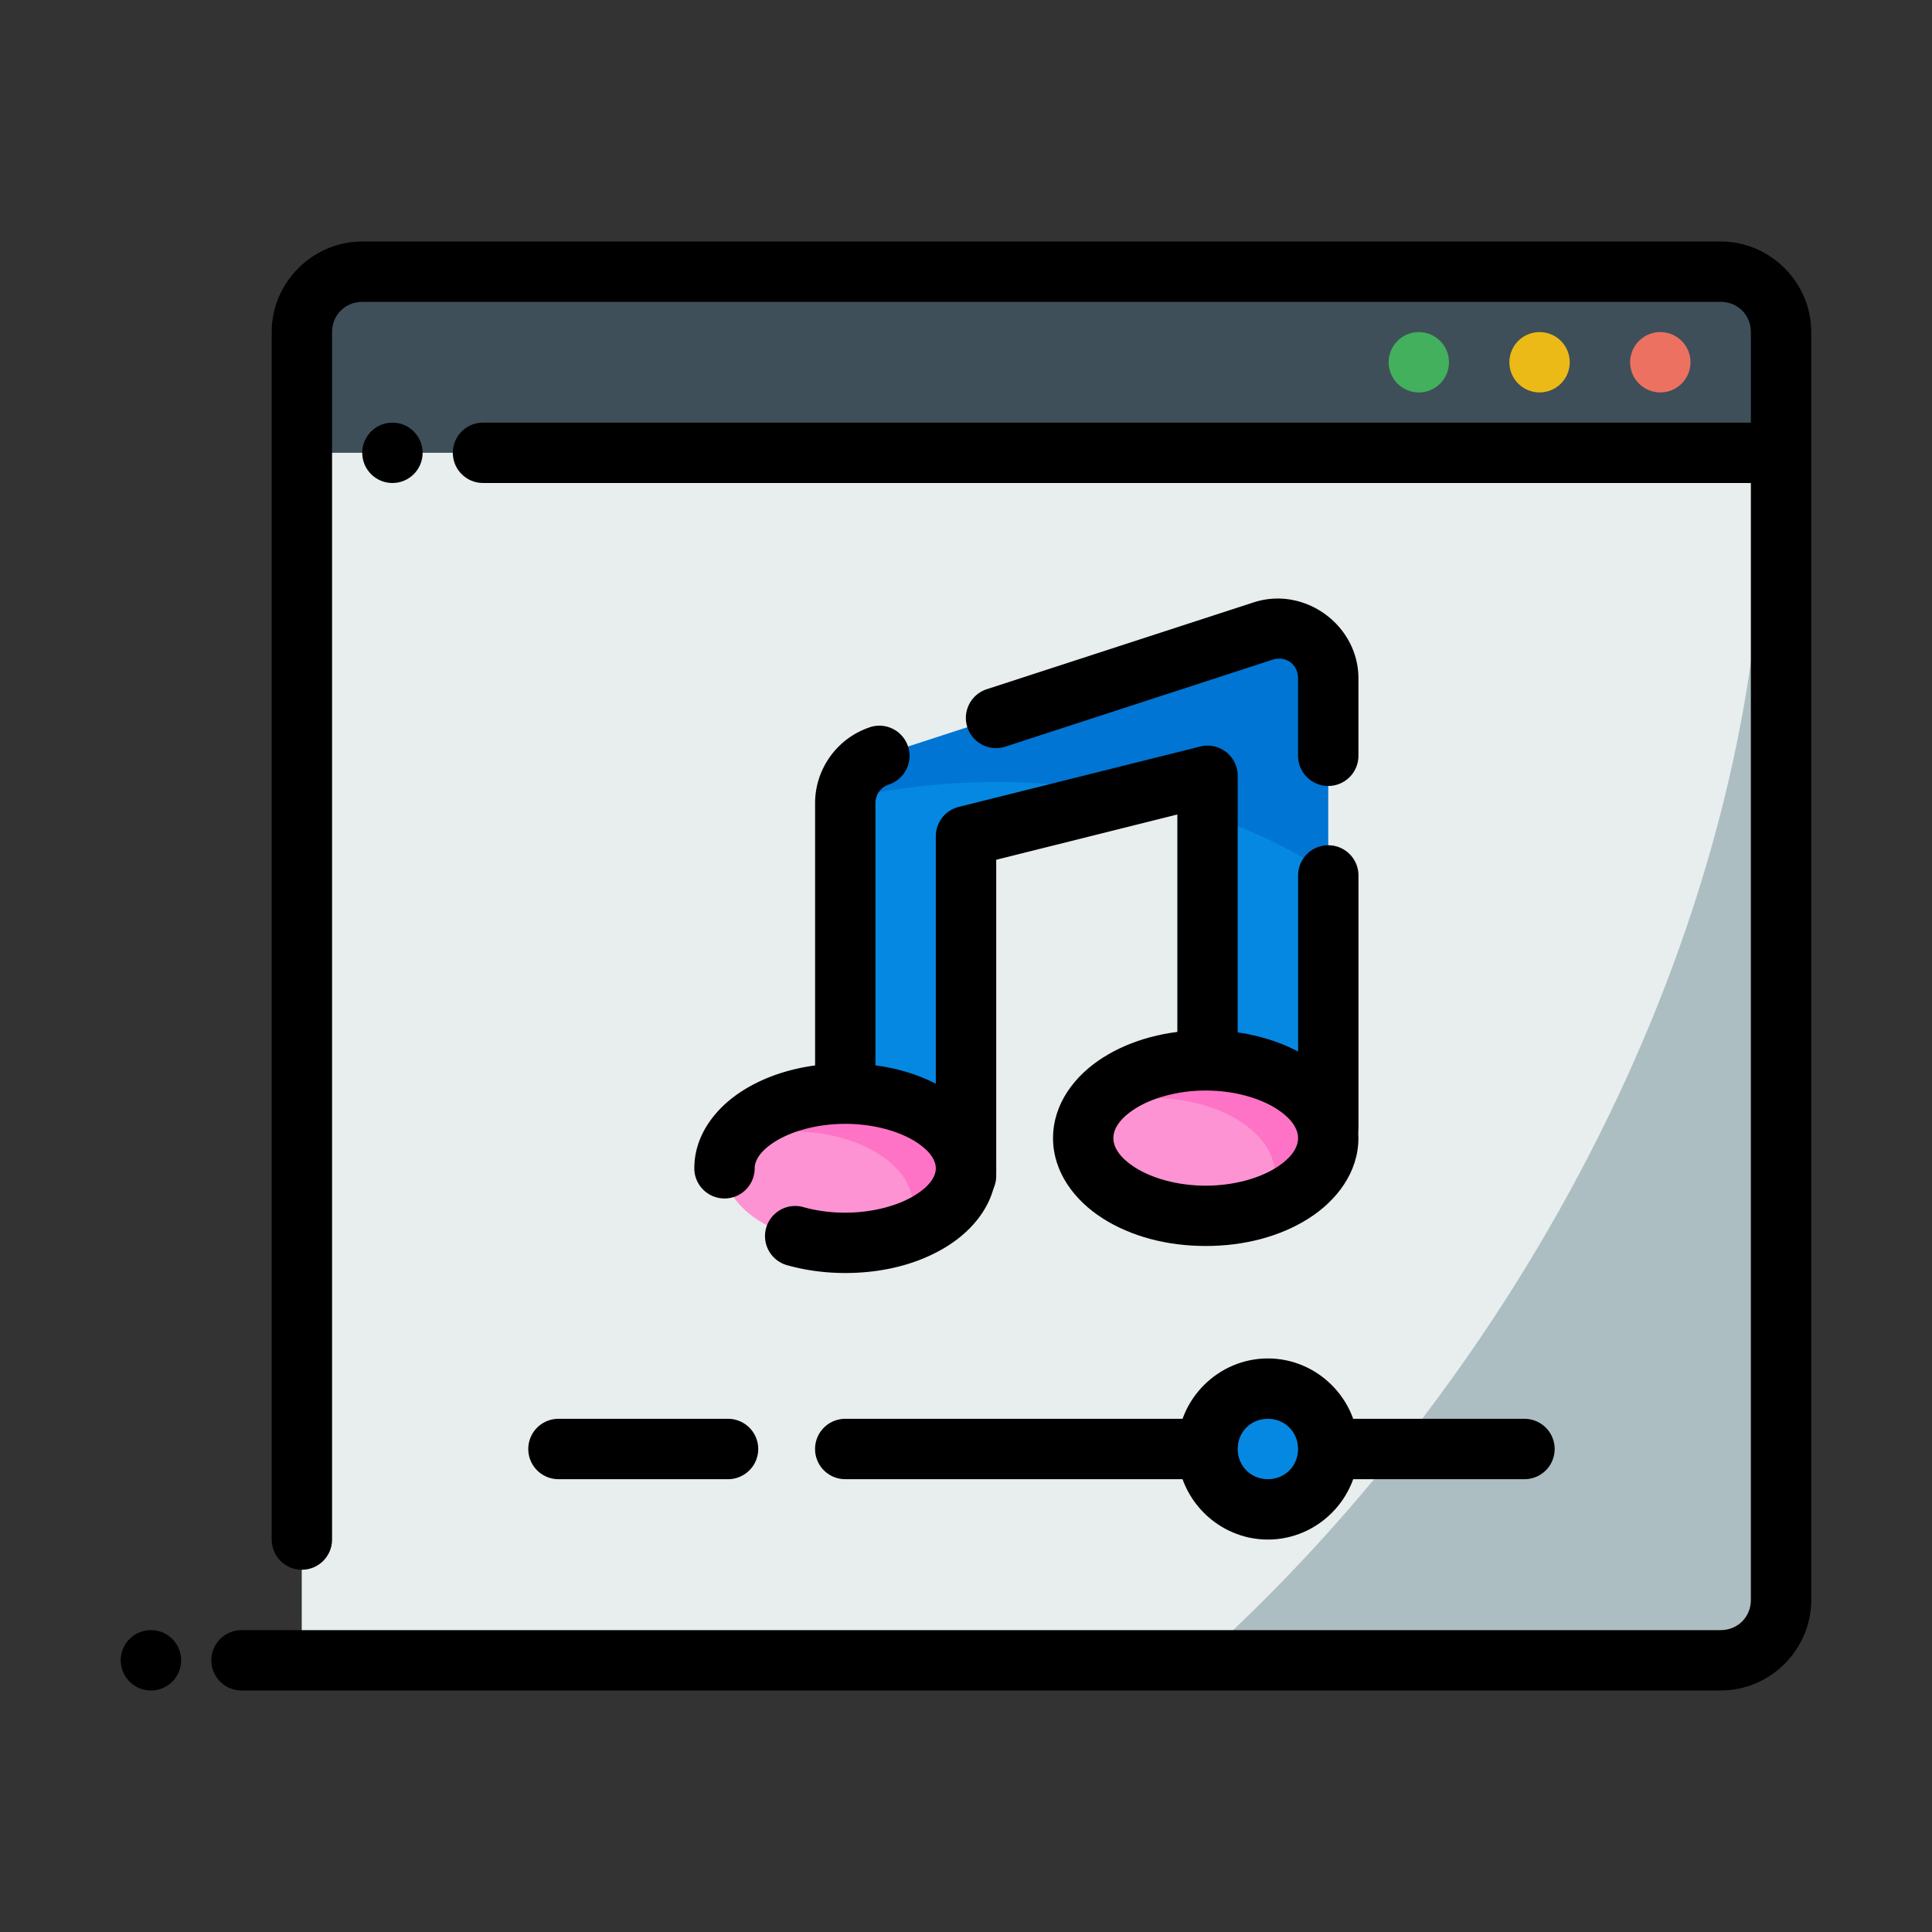
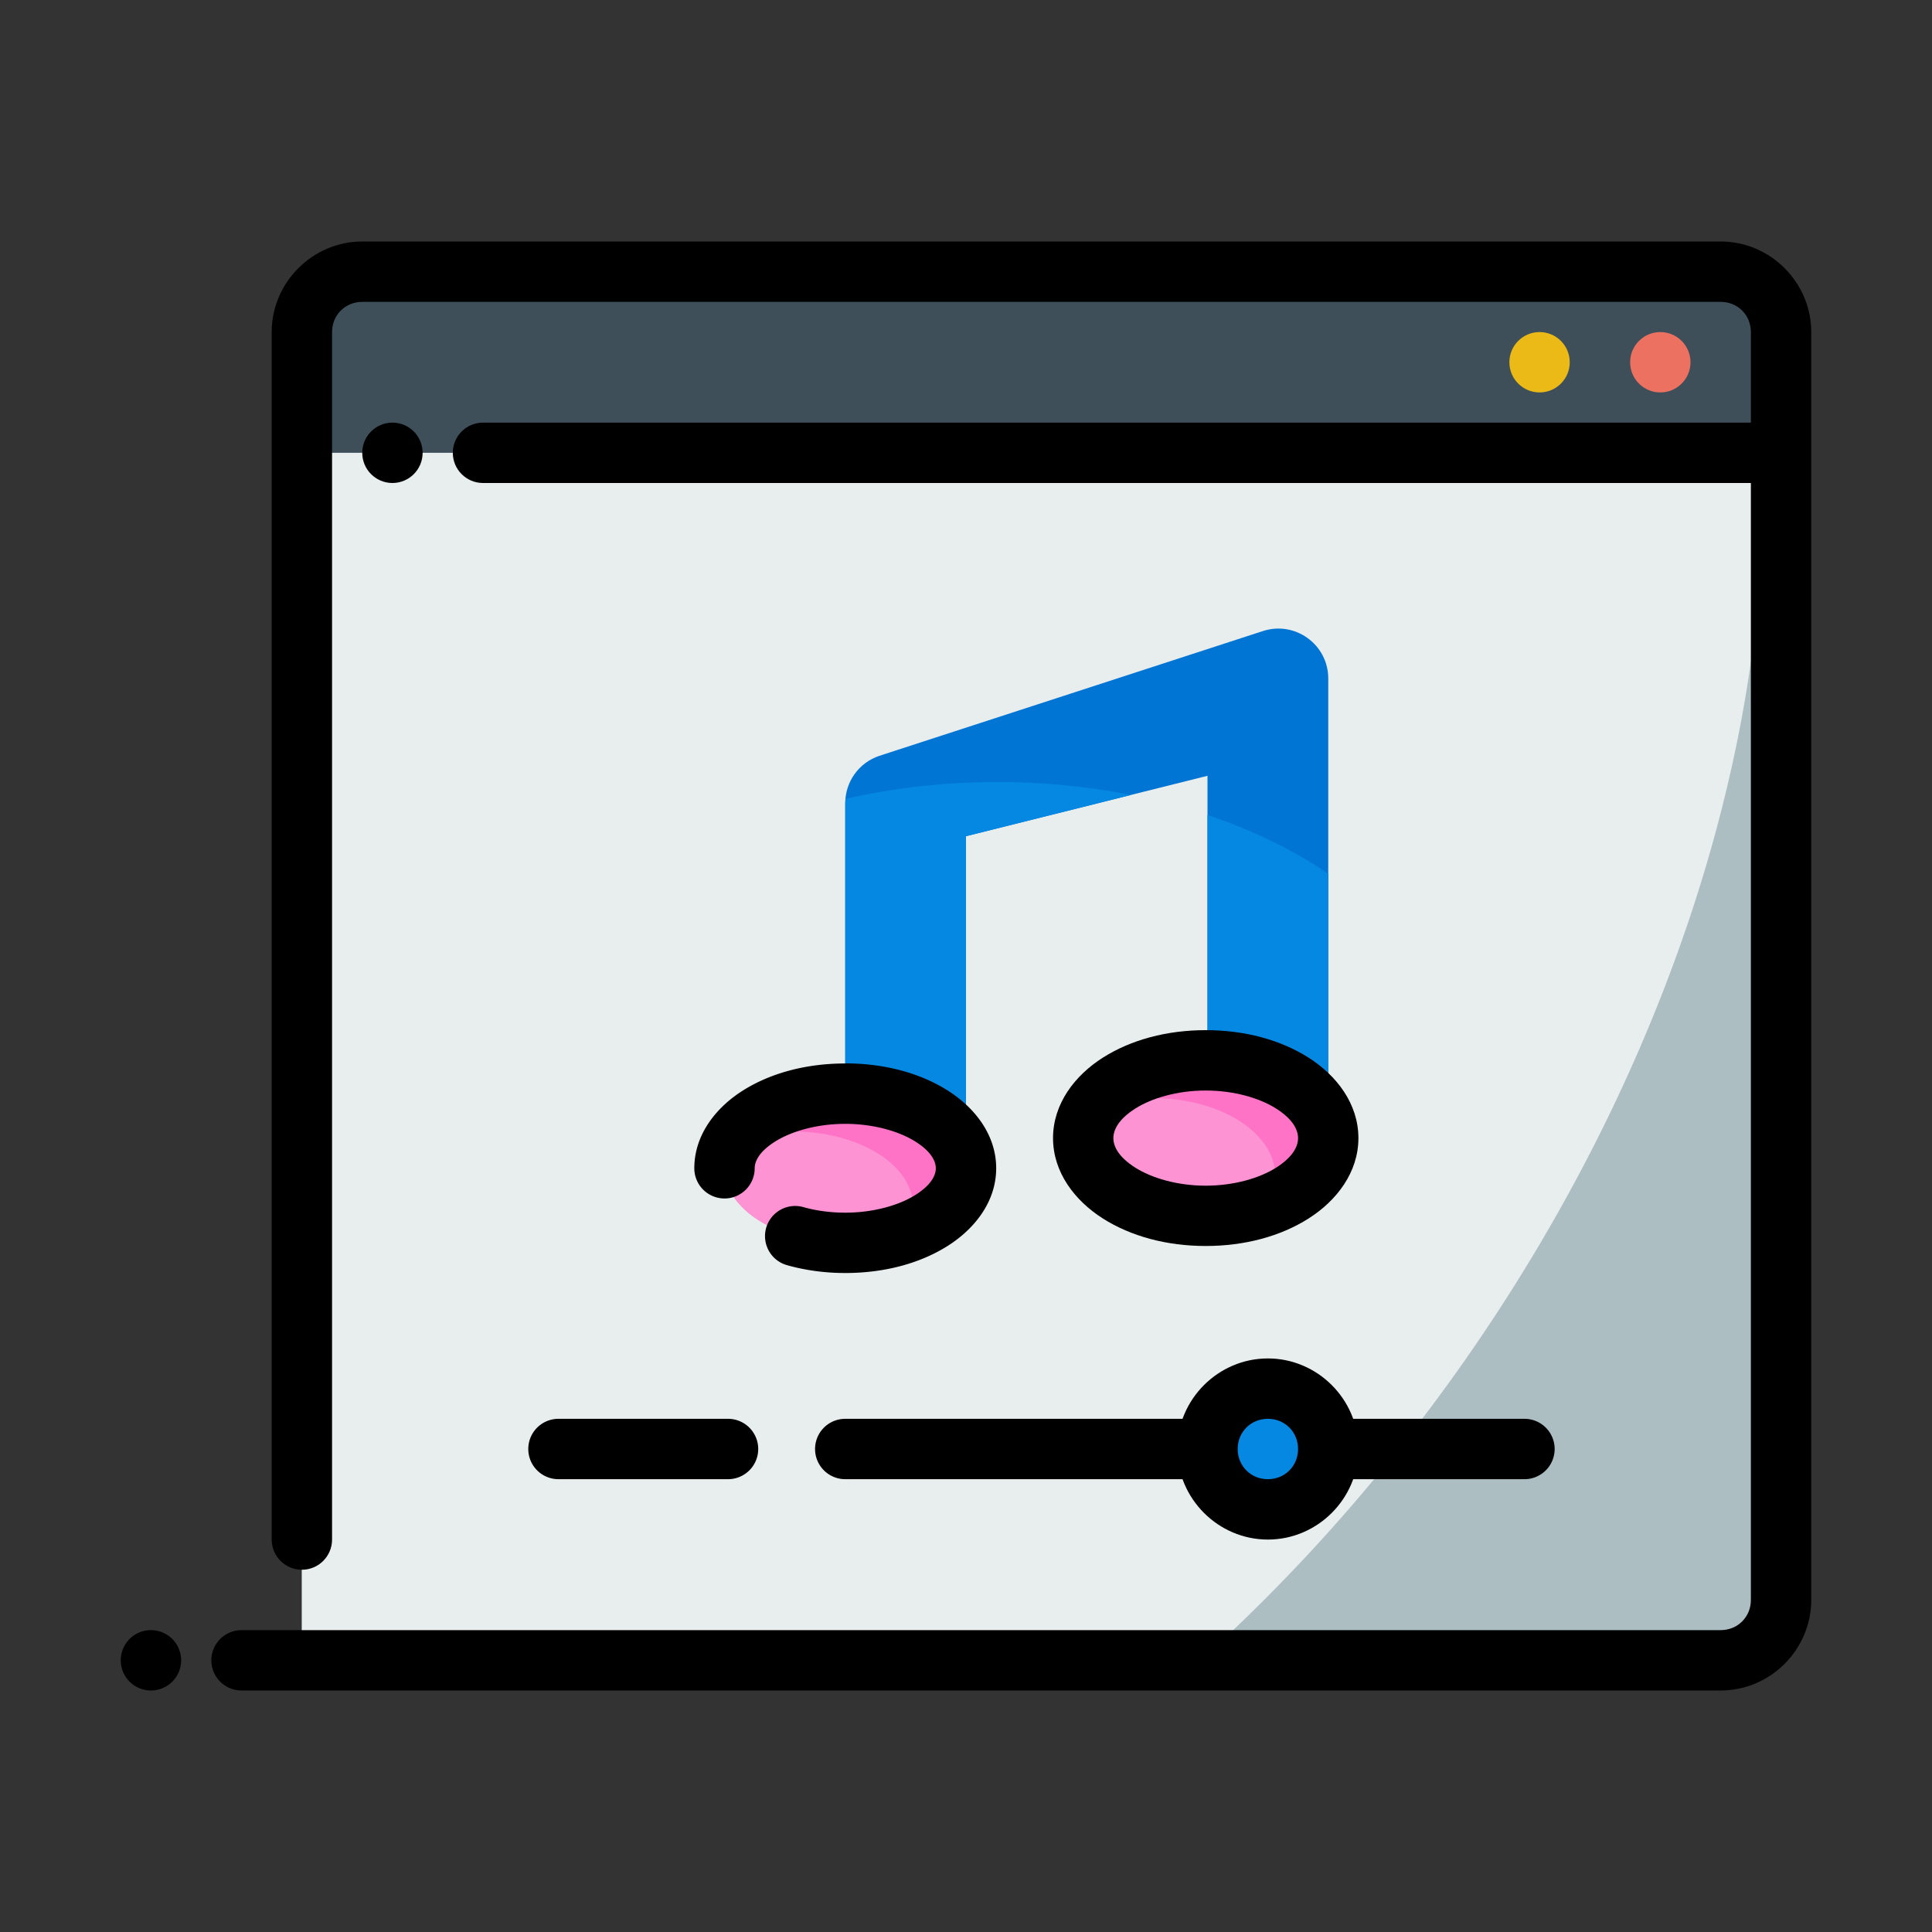
<svg xmlns="http://www.w3.org/2000/svg" width="800px" height="800px" viewBox="0 0 64 64" id="svg5" version="1.1" xml:space="preserve">
  <rect x="0" y="0" width="64" height="64" fill="#333333" stroke="none" />
  <defs id="defs2" />
  <g id="layer1" transform="translate(-384,-576)">
    <path d="m 394,585 h 49 v 6 h -49 z" id="path61078" style="fill:#3e4f59;fill-opacity:1;fill-rule:evenodd;stroke-width:2;stroke-linecap:round;stroke-linejoin:round;stroke-miterlimit:4.1" />
    <path d="m 394,591 h 49 v 40 h -49 z" id="path61080" style="fill:#acbec2;fill-opacity:1;fill-rule:evenodd;stroke-width:2;stroke-linecap:round;stroke-linejoin:round;stroke-miterlimit:4.1" />
    <path d="m 394,591 v 40 h 29.77 a 28.484,41.393 35.599 0 0 18.625,-40 z" id="path61082" style="fill:#e8edee;fill-opacity:1;fill-rule:evenodd;stroke:none;stroke-width:2;stroke-linecap:round;stroke-linejoin:round;stroke-miterlimit:4.1" />
    <path d="m 396,584 c -1.645,0 -3,1.355 -3,3 v 40 c 0,0.552 0.448,1 1,1 0.552,0 1,-0.448 1,-1 v -40 c 0,-0.564 0.436,-1 1,-1 h 45 c 0.564,0 1,0.436 1,1 v 3 h -42 c -0.552,0 -1,0.448 -1,1 0,0.552 0.448,1 1,1 h 42 v 37 c 0,0.564 -0.436,1 -1,1 h -49 c -0.552,0 -1,0.448 -1,1 0,0.552 0.448,1 1,1 h 49 c 1.645,0 3,-1.355 3,-3 0,-14 0,-28 0,-42 0,-1.645 -1.355,-3 -3,-3 z" id="path61084" style="color:#000000;fill:#000000;fill-rule:evenodd;stroke-linecap:round;stroke-linejoin:round;stroke-miterlimit:4.1" />
    <path d="m 439,587 c -0.552,0 -1,0.448 -1,1 0,0.552 0.448,1 1,1 0.552,0 1,-0.448 1,-1 0,-0.552 -0.448,-1 -1,-1 z" id="path61086" style="color:#000000;fill:#ed7161;fill-opacity:1;fill-rule:evenodd;stroke-linecap:round;stroke-linejoin:round;stroke-miterlimit:4.1;-inkscape-stroke:none" />
    <path d="m 435,587 c -0.552,0 -1,0.448 -1,1 0,0.552 0.448,1 1,1 0.552,0 1,-0.448 1,-1 0,-0.552 -0.448,-1 -1,-1 z" id="path61088" style="color:#000000;fill:#ecba16;fill-opacity:1;fill-rule:evenodd;stroke-linecap:round;stroke-linejoin:round;stroke-miterlimit:4.1;-inkscape-stroke:none" />
-     <path d="m 431,587 c -0.552,0 -1,0.448 -1,1 0,0.552 0.448,1 1,1 0.552,0 1,-0.448 1,-1 0,-0.552 -0.448,-1 -1,-1 z" id="path61090" style="color:#000000;fill:#42b05c;fill-opacity:1;fill-rule:evenodd;stroke-linecap:round;stroke-linejoin:round;stroke-miterlimit:4.1;-inkscape-stroke:none" />
    <path d="m 389,630 a 1,1 0 0 0 -1,1 1,1 0 0 0 1,1 1,1 0 0 0 1,-1 1,1 0 0 0 -1,-1 z" id="path61092" style="color:#000000;fill:#000000;fill-rule:evenodd;stroke-linecap:round;stroke-linejoin:round;stroke-miterlimit:4.1;-inkscape-stroke:none" />
    <path d="m 397,590 c -0.552,0 -1,0.448 -1,1 0,0.552 0.448,1 1,1 0.552,0 1,-0.448 1,-1 0,-0.552 -0.448,-1 -1,-1 z" id="path61094" style="color:#000000;fill:#000000;fill-rule:evenodd;stroke-linecap:round;stroke-linejoin:round;stroke-miterlimit:4.1;-inkscape-stroke:none" />
    <path d="m 428,613.345 v -8.265 -6.605 c -5.8e-4,-1.127 -1.105,-1.923 -2.175,-1.567 l -12.696,4.13 c -0.674,0.225 -1.129,0.856 -1.129,1.567 v 12.345 h 4 v -11.251 l 8,-2 v 11.645 z" id="path9700" style="color:#000000;fill:#0075d3;fill-opacity:1;fill-rule:evenodd;stroke:none;stroke-width:2;stroke-linecap:round;stroke-linejoin:round;stroke-miterlimit:4.1;stroke-dasharray:none;stroke-opacity:1" />
    <path d="m 417,601.904 a 14.891,9.325 0 0 0 -4.988,0.559 c -0.004,0.048 -0.012,0.094 -0.012,0.143 v 12.346 h 4 v -11.25 l 5.467,-1.367 A 14.891,9.325 0 0 0 417,601.904 Z M 424,603 v 10.346 h 4 v -8.266 -0.133 A 14.891,9.325 0 0 0 424,603 Z" id="path55455" style="fill:#0588e2;fill-opacity:1;fill-rule:evenodd;stroke:none;stroke-width:2;stroke-linecap:round;stroke-linejoin:round;stroke-miterlimit:4.1" />
    <g id="path3729-3">
      <path d="m 402.5,623 a 1,1 0 0 0 -1,1 1,1 0 0 0 1,1 h 5.617 a 1,1 0 0 0 1,-1 1,1 0 0 0 -1,-1 z m 9.5,0 a 1,1 0 0 0 -1,1 1,1 0 0 0 1,1 h 22.5 a 1,1 0 0 0 1,-1 1,1 0 0 0 -1,-1 z" id="path19480" style="color:#000000;fill:#000000;fill-rule:evenodd;stroke-linecap:round;stroke-linejoin:round;stroke-miterlimit:4.1;-inkscape-stroke:none" />
    </g>
    <path d="m 428,624 a 2,2 0 0 1 -2,2 2,2 0 0 1 -2,-2 2,2 0 0 1 2,-2 2,2 0 0 1 2,2 z" id="path19470" style="color:#000000;fill:#0588e2;fill-opacity:1;fill-rule:evenodd;stroke-width:2;stroke-linecap:round;stroke-linejoin:round;stroke-miterlimit:4.1;-inkscape-stroke:none" />
    <path d="m 426,621 c -1.645,0 -3,1.355 -3,3 0,1.645 1.355,3 3,3 1.645,0 3,-1.355 3,-3 0,-1.645 -1.355,-3 -3,-3 z m 0,2 c 0.564,0 1,0.436 1,1 0,0.564 -0.436,1 -1,1 -0.564,0 -1,-0.436 -1,-1 0,-0.564 0.436,-1 1,-1 z" id="path19472" style="color:#000000;fill:#000000;fill-rule:evenodd;stroke-linecap:round;stroke-linejoin:round;stroke-miterlimit:4.1;-inkscape-stroke:none" />
-     <path d="m 426.768,595.865 c -0.406,-0.07 -0.836,-0.045 -1.258,0.096 l -8.824,2.871 a 1,1 0 0 0 -0.641,1.26 1,1 0 0 0 1.26,0.641 l 8.83,-2.873 a 1,1 0 0 0 0.006,-0.002 c 0.45,-0.15 0.859,0.145 0.859,0.619 v 2.559 a 1,1 0 0 0 1,1 1,1 0 0 0 1,-1 v -2.559 a 1,1 0 0 0 0,-0.002 c -6.9e-4,-1.335 -1.013,-2.399 -2.232,-2.609 z m -13.955,4.227 c -1.079,0.36 -1.812,1.377 -1.812,2.514 v 12.346 a 1,1 0 0 0 1,1 h 4 a 1,1 0 0 0 1,-1 v -10.471 l 6,-1.5 v 10.365 a 1,1 0 0 0 1,1 h 4 a 1,1 0 0 0 1,-1 V 605 a 1,1 0 0 0 -1,-1 1,1 0 0 0 -1,1 v 7.346 h -2 v -10.645 a 1,1 0 0 0 -1.242,-0.971 l -8,2 A 1,1 0 0 0 415,603.701 v 10.25 h -2 v -11.344 -0.002 c 8.6e-4,-0.284 0.176,-0.527 0.445,-0.617 a 1,1 0 0 0 0.633,-1.266 1,1 0 0 0 -1.266,-0.631 z" id="path19450" style="color:#000000;fill:#000000;fill-rule:evenodd;stroke-linecap:round;stroke-linejoin:round;stroke-miterlimit:4.1;-inkscape-stroke:none" />
    <path d="m 428,613.7 c 0,1.422 -1.817,2.576 -4.059,2.576 -2.242,0 -4.059,-1.153 -4.059,-2.576 0,-1.422 1.817,-2.576 4.059,-2.576 2.242,0 4.059,1.153 4.059,2.576 z" id="ellipse9681" style="fill:#fe73c5;fill-opacity:1;fill-rule:evenodd;stroke:none;stroke-width:2;stroke-linecap:round;stroke-linejoin:round;stroke-miterlimit:4.1" />
    <path d="m 422.184,612.375 c -0.722,0 -1.399,0.121 -1.986,0.33 -0.202,0.306 -0.314,0.643 -0.314,0.996 0,1.422 1.817,2.574 4.059,2.574 0.723,0 1.4,-0.12 1.988,-0.33 0.202,-0.306 0.312,-0.642 0.312,-0.994 0,-1.422 -1.817,-2.576 -4.059,-2.576 z" id="path55540" style="fill:#fe93d3;fill-opacity:1;fill-rule:evenodd;stroke:none;stroke-width:2;stroke-linecap:round;stroke-linejoin:round;stroke-miterlimit:4.1" />
    <path d="m 416,614.7 c 0,1.365 -1.791,2.472 -4,2.472 -2.209,0 -4,-1.107 -4,-2.472 0,-1.365 1.791,-2.472 4,-2.472 2.209,0 4,1.107 4,2.472 z" id="path9677" style="fill:#fe73c5;fill-opacity:1;fill-rule:evenodd;stroke:none;stroke-width:2;stroke-linecap:round;stroke-linejoin:round;stroke-miterlimit:4.1" />
    <path d="m 410.242,613.479 c -0.715,0 -1.386,0.117 -1.967,0.32 C 408.098,614.078 408,614.383 408,614.701 c 0,1.365 1.791,2.471 4,2.471 0.715,0 1.386,-0.115 1.967,-0.318 0.177,-0.28 0.275,-0.584 0.275,-0.902 0,-1.365 -1.791,-2.473 -4,-2.473 z" id="path55538" style="fill:#fe93d3;fill-opacity:1;fill-rule:evenodd;stroke:none;stroke-width:2;stroke-linecap:round;stroke-linejoin:round;stroke-miterlimit:4.1" />
    <path d="m 423.941,610.125 c -1.292,0 -2.477,0.321 -3.406,0.91 -0.929,0.589 -1.652,1.529 -1.652,2.666 0,1.137 0.724,2.075 1.652,2.664 0.929,0.589 2.114,0.91 3.406,0.91 1.292,0 2.477,-0.321 3.406,-0.91 0.929,-0.589 1.652,-1.527 1.652,-2.664 0,-1.137 -0.724,-2.077 -1.652,-2.666 -0.929,-0.589 -2.114,-0.91 -3.406,-0.91 z m 0,2 c 0.949,0 1.794,0.255 2.334,0.598 0.54,0.343 0.725,0.693 0.725,0.979 0,0.285 -0.184,0.634 -0.725,0.977 -0.54,0.343 -1.385,0.598 -2.334,0.598 -0.949,0 -1.794,-0.255 -2.334,-0.598 -0.54,-0.343 -0.725,-0.691 -0.725,-0.977 0,-0.285 0.184,-0.636 0.725,-0.979 0.54,-0.343 1.385,-0.598 2.334,-0.598 z" id="path19454" style="color:#000000;fill:#000000;fill-rule:evenodd;stroke-linecap:round;stroke-linejoin:round;stroke-miterlimit:4.1" />
    <path d="m 412,611.229 c -1.272,0 -2.436,0.306 -3.354,0.873 C 407.729,612.669 407,613.581 407,614.701 a 1,1 0 0 0 1,1 1,1 0 0 0 1,-1 c 0,-0.245 0.167,-0.571 0.697,-0.898 0.53,-0.328 1.365,-0.574 2.303,-0.574 0.938,0 1.772,0.246 2.303,0.574 0.53,0.328 0.697,0.653 0.697,0.898 0,0.245 -0.167,0.569 -0.697,0.896 -0.53,0.328 -1.365,0.574 -2.303,0.574 -0.502,0 -0.974,-0.067 -1.387,-0.184 a 1,1 0 0 0 -1.234,0.691 1,1 0 0 0 0.691,1.232 c 0.598,0.169 1.248,0.26 1.93,0.26 1.272,0 2.436,-0.306 3.354,-0.873 0.917,-0.567 1.646,-1.478 1.646,-2.598 0,-1.12 -0.729,-2.033 -1.646,-2.6 -0.917,-0.567 -2.082,-0.873 -3.354,-0.873 z" id="path19452" style="color:#000000;fill:#000000;fill-rule:evenodd;stroke-linecap:round;stroke-linejoin:round;stroke-miterlimit:4.1;-inkscape-stroke:none" />
  </g>
</svg>